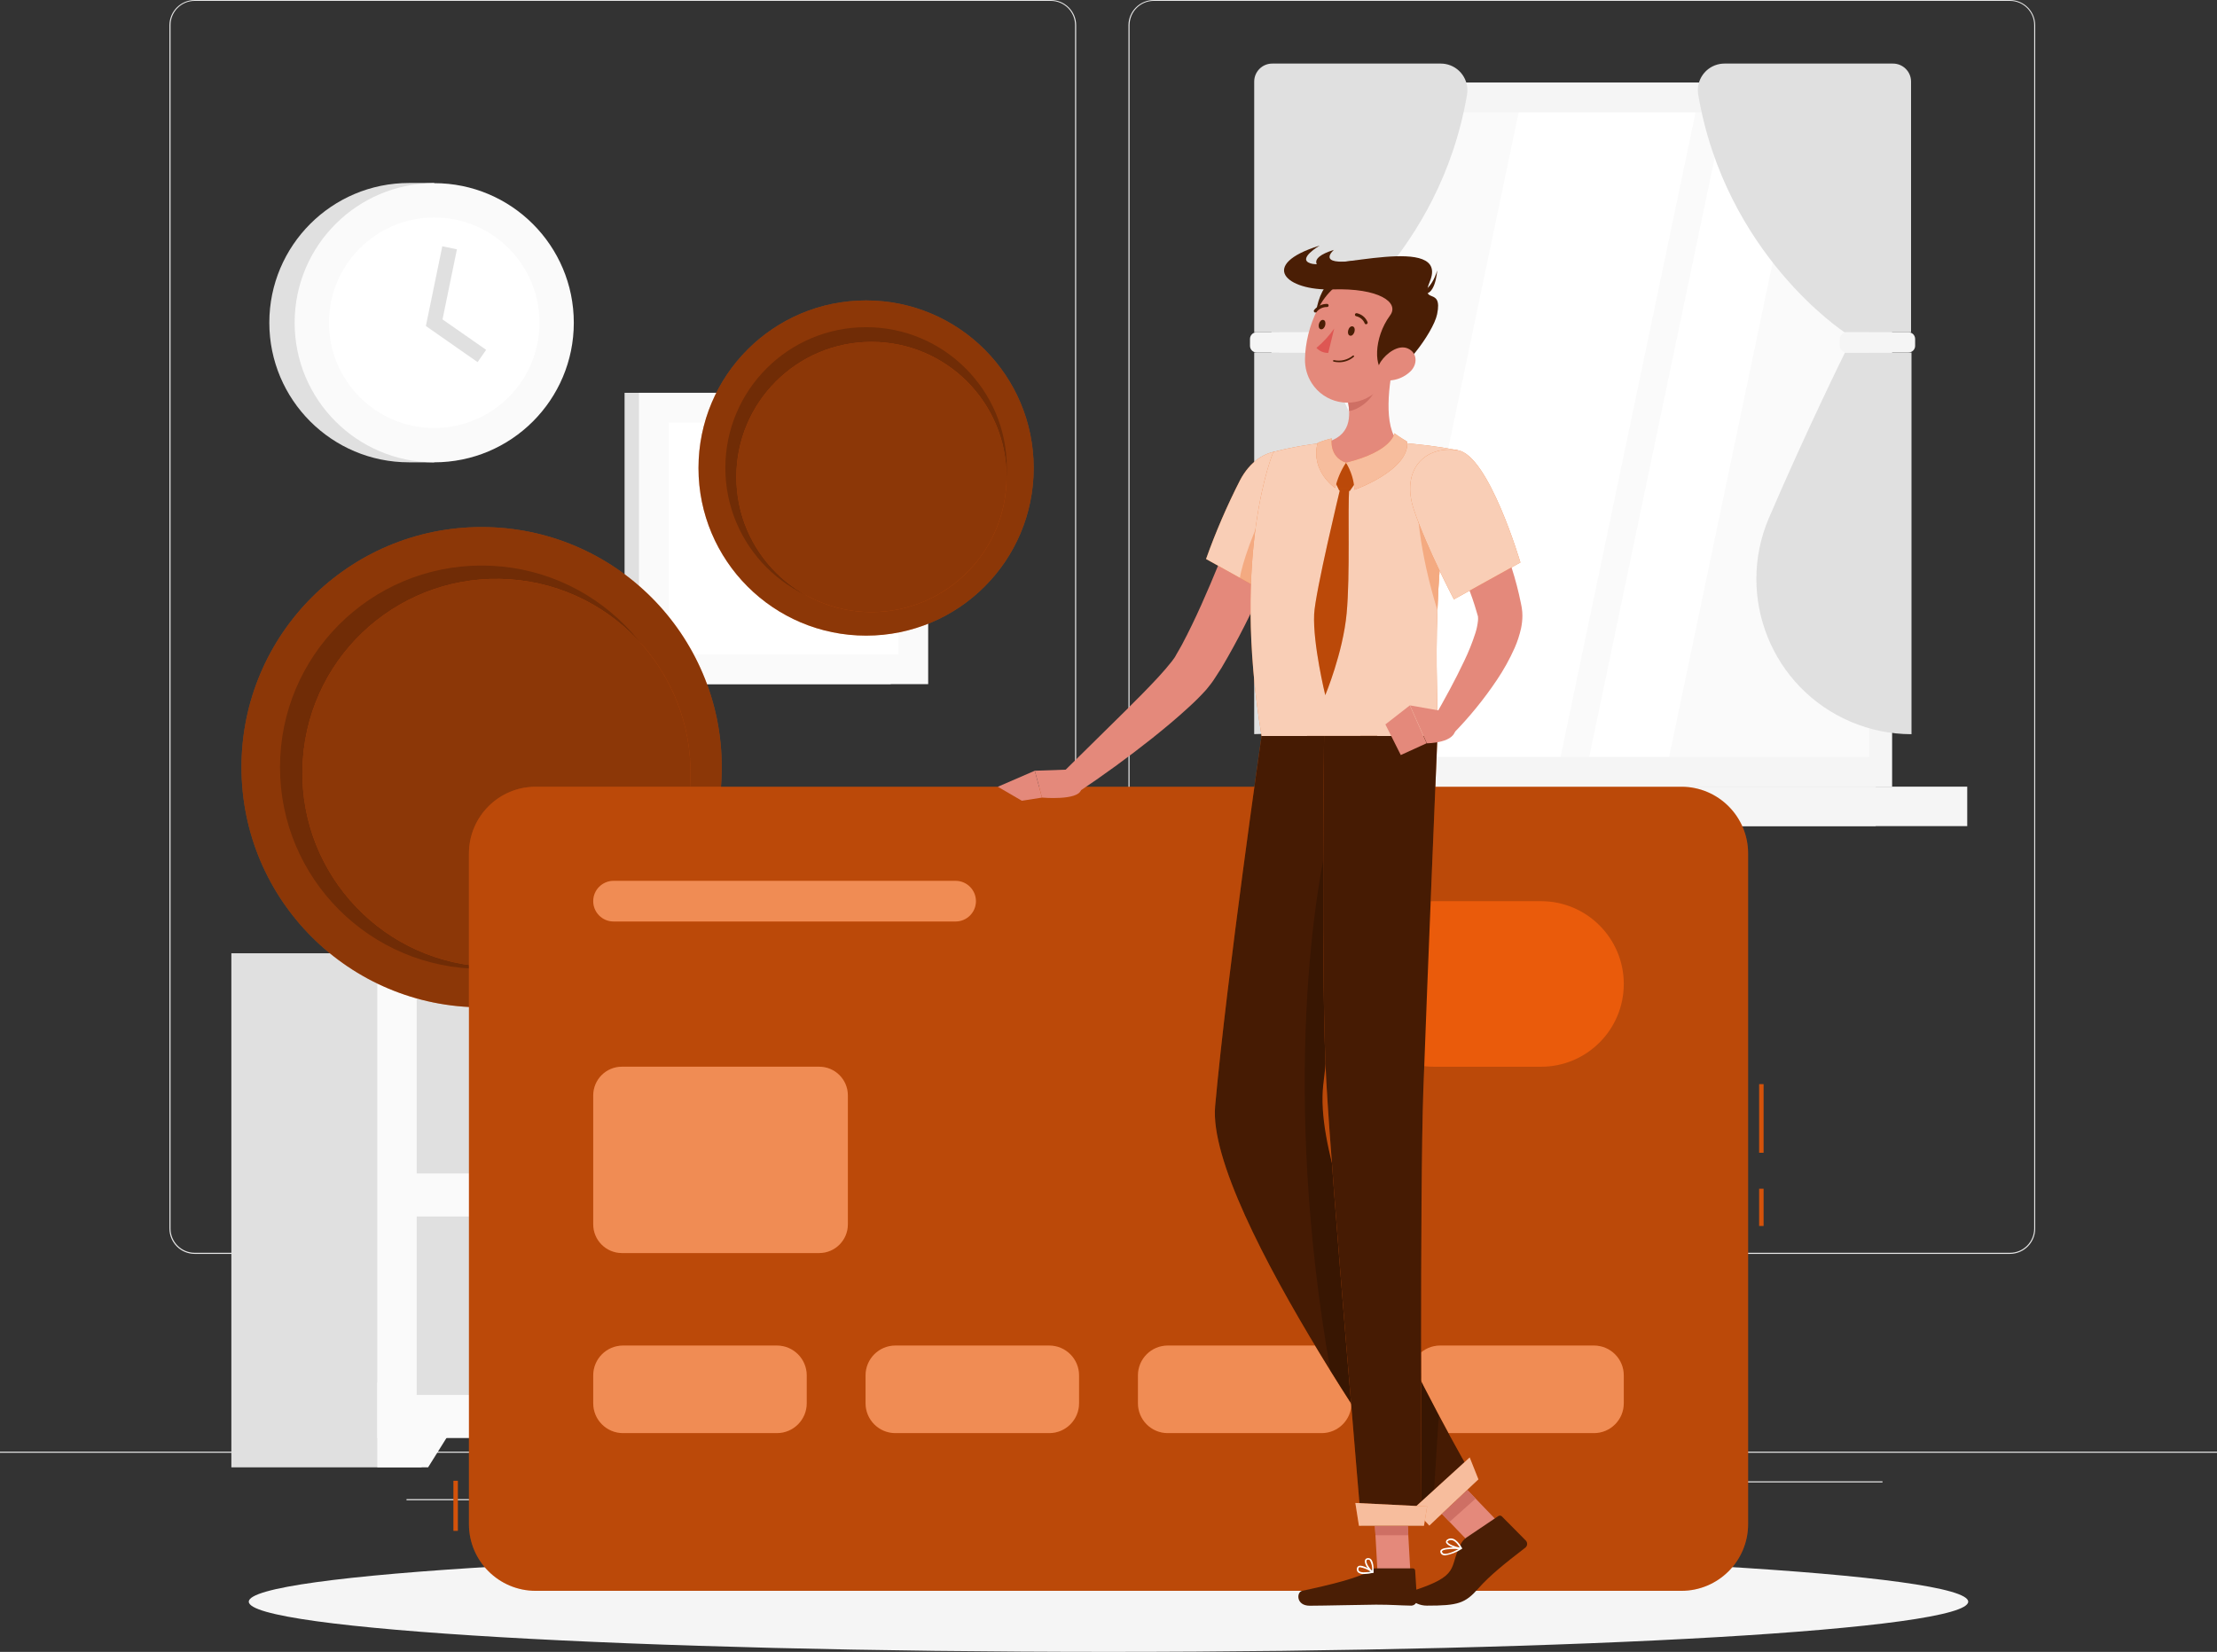
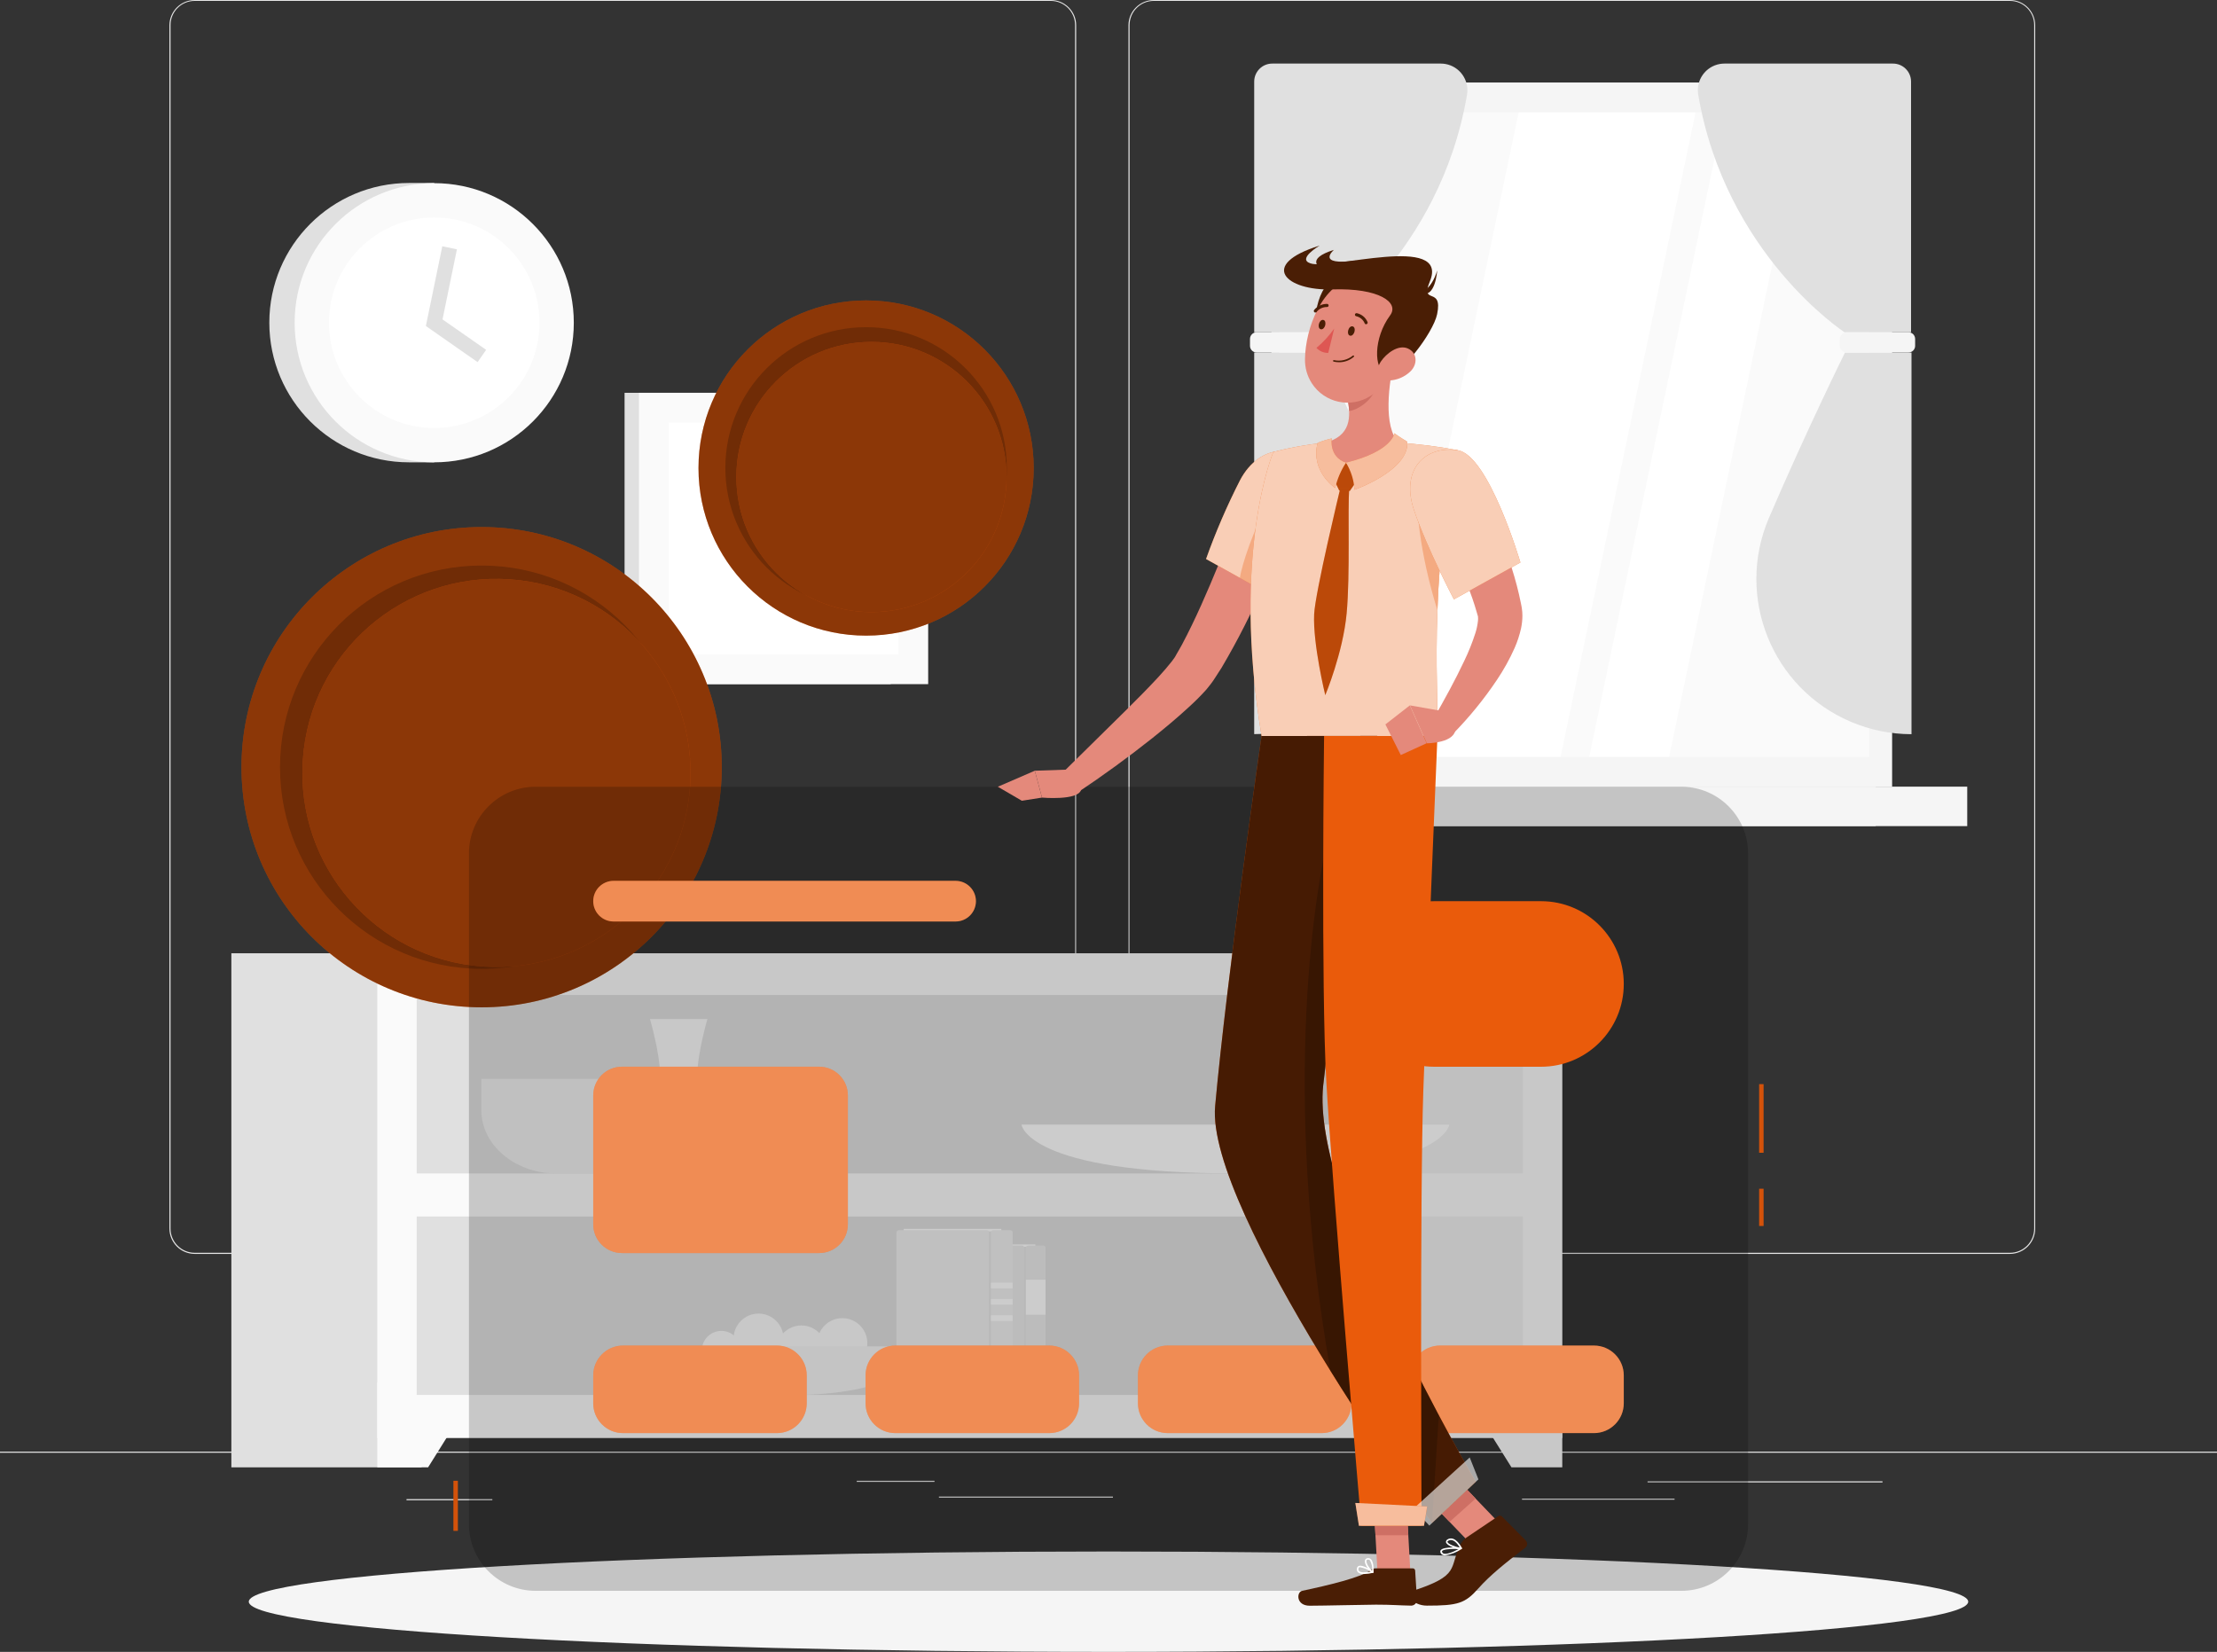
<svg xmlns="http://www.w3.org/2000/svg" width="412" height="307" viewBox="0 0 412 307" fill="none">
  <rect x="0" y="0" width="412" height="307" fill="#333333" stroke="none" />
  <g clip-path="url(#clip0_2270_7855)">
    <path d="M412 269.787H0V269.993H412V269.787Z" fill="#E6E6E6" />
    <path d="M311.192 278.514H282.847V278.72H311.192V278.514Z" fill="#E6E6E6" />
    <path d="M91.497 278.612H75.544V278.818H91.497V278.612Z" fill="#E6E6E6" />
    <path d="M206.824 278.135H174.49V278.341H206.824V278.135Z" fill="#E6E6E6" />
    <path d="M173.666 275.201H159.213V275.407H173.666V275.201Z" fill="#E6E6E6" />
    <path d="M349.838 275.3H306.174V275.506H349.838V275.3Z" fill="#E6E6E6" />
    <path d="M195.288 233.035H36.182C33.587 233.035 31.485 230.926 31.485 228.33V4.664C31.51 2.085 33.603 0.008 36.182 0H195.288C197.884 0 199.993 2.11 199.993 4.705V228.33C199.993 230.926 197.884 233.035 195.288 233.035ZM36.182 0.165C33.702 0.165 31.691 2.184 31.691 4.664V228.33C31.691 230.81 33.702 232.821 36.182 232.829H195.288C197.769 232.829 199.779 230.81 199.787 228.33V4.664C199.787 2.184 197.769 0.173 195.288 0.165H36.182Z" fill="#E6E6E6" />
    <path d="M373.527 233.035H214.413C211.817 233.035 209.716 230.926 209.708 228.33V4.664C209.733 2.085 211.834 0.008 214.413 0H373.527C376.107 0.008 378.191 2.085 378.216 4.664V228.33C378.216 230.926 376.123 233.027 373.527 233.035ZM214.413 0.165C211.933 0.165 209.922 2.184 209.914 4.664V228.33C209.914 230.81 211.933 232.821 214.413 232.829H373.527C376.008 232.829 378.018 230.81 378.026 228.33V4.664C378.026 2.184 376.008 0.173 373.527 0.165H214.413Z" fill="#E6E6E6" />
    <path d="M348.577 15.352H236.282V146.207H348.577V15.352Z" fill="#E0E0E0" />
    <path d="M351.626 15.352H237.708V146.207H351.626V15.352Z" fill="#F5F5F5" />
    <path d="M348.577 146.199H236.282V153.533H348.577V146.199Z" fill="#E0E0E0" />
    <path d="M365.584 146.199H258.341V153.533H365.584V146.199Z" fill="#F5F5F5" />
    <path d="M347.357 20.898H241.984V140.654H347.357V20.898Z" fill="#FAFAFA" />
    <path d="M257.138 140.654L282.22 20.898H315.098L290.015 140.654H257.138Z" fill="white" />
    <path d="M295.338 140.654L320.412 20.898H335.261L310.186 140.654H295.338Z" fill="white" />
    <path d="M233.076 15.162V61.753H245.436C245.436 61.753 267.577 47.307 272.628 17.585C273.081 14.89 271.269 12.344 268.574 11.883C268.302 11.841 268.038 11.816 267.767 11.816H236.455C234.601 11.8 233.093 13.292 233.076 15.146C233.076 15.146 233.076 15.154 233.076 15.162Z" fill="#E0E0E0" />
    <path d="M233.076 136.434V65.51H245.436C245.436 65.51 252.523 79.831 259.584 96.296C265.847 110.914 259.082 127.839 244.472 134.102C240.879 135.643 237.015 136.434 233.109 136.434H233.076Z" fill="#E0E0E0" />
    <path d="M245.041 61.753H233.53C232.847 61.753 232.294 62.306 232.294 62.989V64.275C232.294 64.957 232.847 65.51 233.53 65.51H245.041C245.724 65.51 246.277 64.957 246.277 64.275V62.989C246.277 62.306 245.724 61.753 245.041 61.753Z" fill="#F5F5F5" />
    <path d="M355.144 15.162V61.753H342.784C342.784 61.753 320.635 47.307 315.592 17.585C315.139 14.89 316.952 12.344 319.646 11.883C319.91 11.841 320.182 11.816 320.445 11.816H351.757C353.611 11.8 355.127 13.283 355.144 15.137C355.144 15.146 355.144 15.154 355.144 15.162Z" fill="#E0E0E0" />
    <path d="M355.226 136.45V65.526H342.866C342.866 65.526 335.78 79.84 328.71 96.312C322.472 110.972 329.295 127.905 343.945 134.143C347.505 135.659 351.328 136.442 355.193 136.45H355.226Z" fill="#E0E0E0" />
    <path d="M354.666 61.753H343.155C342.472 61.753 341.919 62.306 341.919 62.989V64.275C341.919 64.957 342.472 65.51 343.155 65.51H354.666C355.349 65.51 355.902 64.957 355.902 64.275V62.989C355.902 62.306 355.349 61.753 354.666 61.753Z" fill="#F5F5F5" />
    <path d="M165.533 73.001H116.068V127.148H165.533V73.001Z" fill="#E0E0E0" />
    <path d="M172.488 73.001H118.747V127.148H172.488V73.001Z" fill="#FAFAFA" />
    <path d="M166.943 78.546H124.284V121.61H166.943V78.546Z" fill="white" />
    <path d="M134.312 100.079C134.312 94.459 138.868 89.91 144.488 89.91H146.779C152.39 89.91 156.939 94.467 156.947 100.079C156.947 105.699 152.398 110.247 146.779 110.247H144.488C138.868 110.247 134.32 105.707 134.312 100.087V100.079Z" fill="#F5F5F5" />
    <path d="M76.006 85.922C61.668 85.922 50.05 74.303 50.05 59.965C50.05 45.627 61.668 34.008 76.006 34.008H80.694V85.922H76.006Z" fill="#E0E0E0" />
    <path d="M80.694 85.922C95.02 85.922 106.634 74.308 106.634 59.981C106.634 45.655 95.02 34.041 80.694 34.041C66.368 34.041 54.755 45.655 54.755 59.981C54.755 74.308 66.368 85.922 80.694 85.922Z" fill="#FAFAFA" />
    <path d="M80.695 79.544C91.498 79.544 100.256 70.785 100.256 59.981C100.256 49.177 91.498 40.419 80.695 40.419C69.891 40.419 61.133 49.177 61.133 59.981C61.133 70.785 69.891 79.544 80.695 79.544Z" fill="white" />
    <path d="M88.753 67.298L79.145 60.59L82.194 45.774L84.913 46.335L82.236 59.363L90.344 65.016L88.753 67.298Z" fill="#E0E0E0" />
-     <path d="M290.329 177.166H254.971V272.704H290.329V177.166Z" fill="#E0E0E0" />
    <path d="M280.886 272.704H290.329V256.883H270.989L280.886 272.704Z" fill="#FAFAFA" />
    <path d="M78.354 177.166H42.996V272.704H78.354V177.166Z" fill="#E0E0E0" />
    <path d="M290.337 177.166H70.114V267.257H290.337V177.166Z" fill="#FAFAFA" />
    <path d="M79.557 272.704H70.114V256.883H89.454L79.557 272.704Z" fill="#FAFAFA" />
    <path d="M283.011 184.912H77.439V218.071H283.011V184.912Z" fill="#F0F0F0" />
    <path d="M283.011 226.089H77.439V259.248H283.011V226.089Z" fill="#F0F0F0" />
    <path d="M252.869 184.912H77.439V218.071H252.869V184.912Z" fill="#E0E0E0" />
    <path d="M131.461 189.387H120.79C120.79 189.387 122.644 195.789 122.644 199.555C122.644 203.321 114.528 218.079 126.13 218.079C137.732 218.079 129.607 203.321 129.607 199.555C129.607 195.789 131.461 189.387 131.461 189.387Z" fill="#FAFAFA" />
    <path d="M89.453 200.511V206.337C89.453 212.797 95.699 218.079 103.329 218.079H110.21C117.84 218.079 124.086 212.797 124.086 206.337V200.511H89.453Z" fill="#F0F0F0" />
    <path d="M252.869 226.089H77.439V259.248H252.869V226.089Z" fill="#E0E0E0" />
    <path d="M192.395 231.28H175.965V258.646H192.395V231.28Z" fill="white" />
    <path d="M190.954 231.709H189.833V259.075H190.954V231.709Z" fill="#E6E6E6" />
    <path d="M193.904 231.494H191.036C190.818 231.494 190.641 231.671 190.641 231.89V258.885C190.641 259.103 190.818 259.28 191.036 259.28H193.904C194.122 259.28 194.299 259.103 194.299 258.885V231.89C194.299 231.671 194.122 231.494 193.904 231.494Z" fill="#EBEBEB" />
    <path d="M194.299 237.839H190.641V244.332H194.299V237.839Z" fill="white" />
-     <path d="M194.299 246.335H190.641V250.34H194.299V246.335Z" fill="white" />
    <path d="M189.932 231.494H175.125C174.907 231.494 174.729 231.671 174.729 231.89V258.885C174.729 259.103 174.907 259.28 175.125 259.28H189.932C190.151 259.28 190.328 259.103 190.328 258.885V231.89C190.328 231.671 190.151 231.494 189.932 231.494Z" fill="#EBEBEB" />
    <path d="M186.075 228.388H167.947V258.58H186.075V228.388Z" fill="white" />
    <path d="M184.493 228.857H183.266V259.05H184.493V228.857Z" fill="#E6E6E6" />
    <path d="M187.748 228.627H184.584C184.343 228.627 184.147 228.822 184.147 229.064V258.844C184.147 259.085 184.343 259.281 184.584 259.281H187.748C187.99 259.281 188.185 259.085 188.185 258.844V229.064C188.185 228.822 187.99 228.627 187.748 228.627Z" fill="#F0F0F0" />
    <path d="M188.185 238.392H184.147V239.438H188.185V238.392Z" fill="white" />
    <path d="M188.185 241.424H184.147V242.47H188.185V241.424Z" fill="white" />
    <path d="M188.185 244.448H184.147V245.495H188.185V244.448Z" fill="white" />
    <path d="M183.365 228.627H167.033C166.792 228.627 166.597 228.822 166.597 229.064V258.844C166.597 259.085 166.792 259.281 167.033 259.281H183.365C183.606 259.281 183.802 259.085 183.802 258.844V229.064C183.802 228.822 183.606 228.627 183.365 228.627Z" fill="#F0F0F0" />
    <path d="M145.617 248.766C145.617 251.329 143.541 253.414 140.978 253.422C138.415 253.422 136.331 251.345 136.322 248.783C136.314 246.22 138.399 244.135 140.961 244.127C143.524 244.127 145.601 246.204 145.609 248.766H145.617Z" fill="#FAFAFA" />
    <path d="M137.698 250.983C137.698 252.993 136.075 254.617 134.065 254.617C132.054 254.617 130.431 252.993 130.431 250.983C130.431 248.972 132.054 247.349 134.065 247.349C136.067 247.349 137.69 248.98 137.698 250.983Z" fill="#FAFAFA" />
    <path d="M153.569 250.982C153.569 253.545 151.484 255.63 148.922 255.63C146.359 255.63 144.274 253.545 144.274 250.982C144.274 248.42 146.359 246.335 148.922 246.335C151.484 246.335 153.561 248.42 153.569 250.982Z" fill="#FAFAFA" />
    <path d="M161.182 249.623C161.182 252.186 159.098 254.271 156.535 254.271C153.972 254.271 151.888 252.186 151.888 249.623C151.888 247.06 153.972 244.976 156.535 244.976C159.098 244.976 161.182 247.06 161.182 249.623Z" fill="#FAFAFA" />
    <path d="M121.276 250.225C121.276 250.225 121.911 259.289 146.359 259.289C170.807 259.289 171.441 250.225 171.441 250.225H121.276Z" fill="#F5F5F5" />
    <path d="M189.833 209.015C189.833 209.015 190.847 218.079 229.591 218.079C268.335 218.079 269.341 209.015 269.341 209.015H189.833Z" fill="white" />
    <path d="M206 307C294.236 307 365.765 302.823 365.765 297.672C365.765 292.52 294.236 288.344 206 288.344C117.764 288.344 46.234 292.52 46.234 297.672C46.234 302.823 117.764 307 206 307Z" fill="#F5F5F5" />
    <path d="M89.503 187.211C114.15 187.211 134.131 167.23 134.131 142.582C134.131 117.933 114.15 97.952 89.503 97.952C64.856 97.952 44.875 117.933 44.875 142.582C44.875 167.23 64.856 187.211 89.503 187.211Z" fill="#EA5B0B" />
    <path opacity="0.4" d="M89.503 187.211C114.15 187.211 134.131 167.23 134.131 142.582C134.131 117.933 114.15 97.952 89.503 97.952C64.856 97.952 44.875 117.933 44.875 142.582C44.875 167.23 64.856 187.211 89.503 187.211Z" fill="black" />
    <path opacity="0.2" d="M89.511 180.058C110.208 180.058 126.986 163.279 126.986 142.581C126.986 121.883 110.208 105.104 89.511 105.104C68.814 105.104 52.035 121.883 52.035 142.581C52.035 163.279 68.814 180.058 89.511 180.058Z" fill="black" />
    <path d="M128.239 146.163C129.628 126.292 114.646 109.057 94.776 107.668C74.906 106.278 57.671 121.26 56.282 141.131C54.892 161.003 69.874 178.238 89.744 179.627C109.615 181.017 126.849 166.035 128.239 146.163Z" fill="#EA5B0B" />
    <path opacity="0.4" d="M128.239 146.163C129.628 126.292 114.646 109.057 94.776 107.668C74.906 106.278 57.671 121.26 56.282 141.131C54.892 161.003 69.874 178.238 89.744 179.627C109.615 181.017 126.849 166.035 128.239 146.163Z" fill="black" />
    <path d="M160.952 118.132C178.154 118.132 192.099 104.187 192.099 86.984C192.099 69.781 178.154 55.836 160.952 55.836C143.75 55.836 129.805 69.781 129.805 86.984C129.805 104.187 143.75 118.132 160.952 118.132Z" fill="#EA5B0B" />
    <path opacity="0.4" d="M160.952 118.132C178.154 118.132 192.099 104.187 192.099 86.984C192.099 69.781 178.154 55.836 160.952 55.836C143.75 55.836 129.805 69.781 129.805 86.984C129.805 104.187 143.75 118.132 160.952 118.132Z" fill="black" />
    <path opacity="0.2" d="M160.952 113.114C175.396 113.114 187.105 101.404 187.105 86.959C187.105 72.514 175.396 60.805 160.952 60.805C146.507 60.805 134.798 72.514 134.798 86.959C134.798 101.404 146.507 113.114 160.952 113.114Z" fill="black" />
    <path d="M161.949 113.757C175.815 113.757 187.056 102.516 187.056 88.649C187.056 74.782 175.815 63.541 161.949 63.541C148.083 63.541 136.842 74.782 136.842 88.649C136.842 102.516 148.083 113.757 161.949 113.757Z" fill="#EA5B0B" />
    <path opacity="0.4" d="M161.949 113.757C175.815 113.757 187.056 102.516 187.056 88.649C187.056 74.782 175.815 63.541 161.949 63.541C148.083 63.541 136.842 74.782 136.842 88.649C136.842 102.516 148.083 113.757 161.949 113.757Z" fill="black" />
    <path d="M85.087 275.201H84.263V284.504H85.087V275.201Z" fill="#EA5B0B" />
    <path opacity="0.1" d="M85.087 275.201H84.263V284.504H85.087V275.201Z" fill="black" />
    <path d="M327.738 201.491H326.914V214.239H327.738V201.491Z" fill="#EA5B0B" />
    <path d="M327.738 220.931H326.914V227.844H327.738V220.931Z" fill="#EA5B0B" />
    <path opacity="0.1" d="M327.738 201.491H326.914V214.239H327.738V201.491Z" fill="black" />
    <path opacity="0.1" d="M327.738 220.931H326.914V227.844H327.738V220.931Z" fill="black" />
-     <path d="M312.461 146.216H99.548C92.699 146.216 87.147 151.768 87.147 158.617V283.252C87.147 290.101 92.699 295.653 99.548 295.653H312.461C319.31 295.653 324.862 290.101 324.862 283.252V158.617C324.862 151.768 319.31 146.216 312.461 146.216Z" fill="#EA5B0B" />
    <path opacity="0.2" d="M312.461 146.216H99.548C92.699 146.216 87.147 151.768 87.147 158.617V283.252C87.147 290.101 92.699 295.653 99.548 295.653H312.461C319.31 295.653 324.862 290.101 324.862 283.252V158.617C324.862 151.768 319.31 146.216 312.461 146.216Z" fill="black" />
    <path d="M286.382 198.254C294.877 198.254 301.766 191.356 301.758 182.861C301.758 174.373 294.869 167.484 286.382 167.484H266.523C258.028 167.484 251.139 174.381 251.147 182.877C251.147 191.365 258.036 198.254 266.523 198.254H286.382Z" fill="#EA5B0B" />
    <path d="M152.226 198.245H115.583C112.634 198.245 110.243 200.636 110.243 203.585V227.539C110.243 230.488 112.634 232.879 115.583 232.879H152.226C155.175 232.879 157.565 230.488 157.565 227.539V203.585C157.565 200.636 155.175 198.245 152.226 198.245Z" fill="#EA5B0B" />
    <path opacity="0.3" d="M152.226 198.245H115.583C112.634 198.245 110.243 200.636 110.243 203.585V227.539C110.243 230.488 112.634 232.879 115.583 232.879H152.226C155.175 232.879 157.565 230.488 157.565 227.539V203.585C157.565 200.636 155.175 198.245 152.226 198.245Z" fill="white" />
    <path d="M114.025 163.702H177.58C179.665 163.702 181.363 165.391 181.363 167.484C181.363 169.569 179.665 171.258 177.58 171.258H114.025C111.941 171.258 110.243 169.569 110.243 167.476C110.243 165.391 111.941 163.702 114.025 163.702Z" fill="#EA5B0B" />
    <path opacity="0.3" d="M114.025 163.702H177.58C179.665 163.702 181.363 165.391 181.363 167.484C181.363 169.569 179.665 171.258 177.58 171.258H114.025C111.941 171.258 110.243 169.569 110.243 167.476C110.243 165.391 111.941 163.702 114.025 163.702Z" fill="white" />
    <path d="M144.373 250.068H115.789C112.726 250.068 110.243 252.551 110.243 255.614V260.797C110.243 263.86 112.726 266.343 115.789 266.343H144.373C147.436 266.343 149.919 263.86 149.919 260.797V255.614C149.919 252.551 147.436 250.068 144.373 250.068Z" fill="#EA5B0B" />
    <path opacity="0.3" d="M144.373 250.068H115.789C112.726 250.068 110.243 252.551 110.243 255.614V260.797C110.243 263.86 112.726 266.343 115.789 266.343H144.373C147.436 266.343 149.919 263.86 149.919 260.797V255.614C149.919 252.551 147.436 250.068 144.373 250.068Z" fill="white" />
    <path d="M194.984 250.068H166.399C163.336 250.068 160.854 252.551 160.854 255.614V260.797C160.854 263.86 163.336 266.343 166.399 266.343H194.984C198.046 266.343 200.529 263.86 200.529 260.797V255.614C200.529 252.551 198.046 250.068 194.984 250.068Z" fill="#EA5B0B" />
    <path opacity="0.3" d="M194.984 250.068H166.399C163.336 250.068 160.854 252.551 160.854 255.614V260.797C160.854 263.86 163.336 266.343 166.399 266.343H194.984C198.046 266.343 200.529 263.86 200.529 260.797V255.614C200.529 252.551 198.046 250.068 194.984 250.068Z" fill="white" />
    <path d="M245.602 250.068H217.017C213.954 250.068 211.472 252.551 211.472 255.614V260.797C211.472 263.86 213.954 266.343 217.017 266.343H245.602C248.664 266.343 251.147 263.86 251.147 260.797V255.614C251.147 252.551 248.664 250.068 245.602 250.068Z" fill="#EA5B0B" />
    <path opacity="0.3" d="M245.602 250.068H217.017C213.954 250.068 211.472 252.551 211.472 255.614V260.797C211.472 263.86 213.954 266.343 217.017 266.343H245.602C248.664 266.343 251.147 263.86 251.147 260.797V255.614C251.147 252.551 248.664 250.068 245.602 250.068Z" fill="white" />
    <path d="M296.212 250.068H267.628C264.565 250.068 262.082 252.551 262.082 255.614V260.797C262.082 263.86 264.565 266.343 267.628 266.343H296.212C299.275 266.343 301.758 263.86 301.758 260.797V255.614C301.758 252.551 299.275 250.068 296.212 250.068Z" fill="#EA5B0B" />
    <path opacity="0.3" d="M296.212 250.068H267.628C264.565 250.068 262.082 252.551 262.082 255.614V260.797C262.082 263.86 264.565 266.343 267.628 266.343H296.212C299.275 266.343 301.758 263.86 301.758 260.797V255.614C301.758 252.551 299.275 250.068 296.212 250.068Z" fill="white" />
    <path d="M241.432 92.143C239.479 97.656 237.312 102.987 235.013 108.319C232.689 113.741 230.019 119.006 227.02 124.09C226.616 124.741 226.196 125.392 225.759 126.043L225.438 126.53L225.001 127.131C224.705 127.51 224.424 127.84 224.177 128.161C223.139 129.315 222.035 130.419 220.881 131.457C218.681 133.493 216.44 135.338 214.174 137.16C209.625 140.769 204.978 144.147 200.166 147.353L197.29 143.785L209.403 131.845C211.405 129.859 213.391 127.856 215.245 125.854C216.16 124.857 217.05 123.835 217.783 122.896C217.964 122.665 218.121 122.434 218.261 122.236L218.434 121.956L218.673 121.528C218.994 120.959 219.332 120.407 219.645 119.822C222.167 115.084 224.391 109.934 226.534 104.709C228.676 99.485 230.736 94.219 232.714 88.995L241.432 92.143Z" fill="#E4897B" />
    <path d="M243.747 88.17C245.618 93.642 234.626 109.735 234.626 109.735L224.128 103.893C225.916 98.874 228.034 93.971 230.456 89.225C234.131 82.27 241.696 82.163 243.747 88.17Z" fill="#EA5B0B" />
    <path opacity="0.7" d="M243.747 88.17C245.618 93.642 234.626 109.735 234.626 109.735L224.128 103.893C225.916 98.874 228.034 93.971 230.456 89.225C234.131 82.27 241.696 82.163 243.747 88.17Z" fill="white" />
    <path opacity="0.31" d="M243.903 88.855C241.547 87.726 238.836 88.674 235.977 93.189C233.117 97.705 230.687 105.245 230.423 107.396L234.633 109.728C234.633 109.728 244.777 94.862 243.903 88.855Z" fill="#EA5B0B" />
    <path d="M236.636 83.985C236.636 83.985 228.791 102.435 234.444 136.789H267.116C267.519 131.771 265.212 107.305 270.873 83.672C267.28 82.972 263.638 82.51 259.98 82.288C255.357 82.024 250.718 82.024 246.095 82.288C242.906 82.609 239.742 83.178 236.636 83.985Z" fill="#EA5B0B" />
    <path opacity="0.7" d="M236.636 83.985C236.636 83.985 228.791 102.435 234.444 136.789H267.116C267.519 131.771 265.212 107.305 270.873 83.672C267.28 82.972 263.638 82.51 259.98 82.288C255.357 82.024 250.718 82.024 246.095 82.288C242.906 82.609 239.742 83.178 236.636 83.985Z" fill="white" />
    <path d="M278.684 283.152L273.848 287.487L264.627 277.895L269.472 273.561L278.684 283.152Z" fill="#E4897B" />
    <path d="M262.098 292.175H255.992L255.201 278.026H261.307L262.098 292.175Z" fill="#E4897B" />
    <path d="M264.636 277.895L269.382 282.839L274.227 278.505L269.481 273.561L264.636 277.895Z" fill="#CE6F64" />
    <path d="M261.307 278.035H255.201L255.613 285.328H261.719L261.307 278.035Z" fill="#CE6F64" />
    <path d="M234.444 136.788C234.444 136.788 228.008 181.335 225.817 205.578C224.053 225.034 266.118 283.037 266.118 283.037L274.251 275.382C274.251 275.382 243.533 223.377 245.898 201.722C248.188 180.75 255.95 136.764 255.95 136.764L234.444 136.788Z" fill="#EA5B0B" />
    <path opacity="0.7" d="M234.444 136.788C234.444 136.788 228.008 181.335 225.817 205.578C224.053 225.034 266.118 283.037 266.118 283.037L274.251 275.382C274.251 275.382 243.533 223.377 245.898 201.722C248.188 180.75 255.95 136.764 255.95 136.764L234.444 136.788Z" fill="black" />
    <path opacity="0.2" d="M245.898 201.747C247.076 190.944 249.713 174.018 251.979 160.158C250.792 157.834 247.464 153.129 247.464 153.129C244.481 163.438 237.996 202.299 247.249 254.781C256.89 270.322 266.119 283.062 266.119 283.062L267.38 263.021C258.472 246.261 244.258 216.719 245.898 201.747Z" fill="black" />
    <path d="M246.063 136.788C246.063 136.788 245.486 183.469 246.475 200.963C247.554 220.114 252.993 283.564 252.993 283.564H264.182C264.182 283.564 263.845 221.663 264.504 202.71C265.237 182.11 267.132 136.788 267.132 136.788H246.063Z" fill="#EA5B0B" />
-     <path opacity="0.7" d="M246.063 136.788C246.063 136.788 245.486 183.469 246.475 200.963C247.554 220.114 252.993 283.564 252.993 283.564H264.182C264.182 283.564 263.845 221.663 264.504 202.71C265.237 182.11 267.132 136.788 267.132 136.788H246.063Z" fill="black" />
    <path d="M255.67 291.475H262.534C262.773 291.467 262.971 291.648 262.987 291.887L263.325 297.317C263.325 297.911 262.847 298.397 262.254 298.405C259.864 298.364 258.719 298.224 255.703 298.224C253.849 298.224 245.955 298.421 243.393 298.421C240.83 298.421 240.921 295.883 241.984 295.653C246.853 294.623 252.893 293.181 254.624 291.846C254.92 291.607 255.291 291.483 255.67 291.475Z" fill="#4A1E05" />
    <path d="M272.513 285.756L278.396 281.792C278.594 281.636 278.874 281.636 279.072 281.792L283.571 286.333C283.9 286.712 283.868 287.28 283.488 287.61C283.447 287.643 283.406 287.676 283.357 287.709C279.599 290.601 276.888 292.785 274.746 295.191C272.274 298.001 270.939 298.405 265.171 298.405C262.501 298.405 260.993 296.155 262.081 295.809C271.689 292.768 269.118 291.442 271.458 286.984C271.705 286.489 272.068 286.069 272.513 285.756Z" fill="#4A1E05" />
    <path d="M198.674 143.018L192.305 143.24L193.64 148.234C193.64 148.234 200.297 148.827 200.891 146.816L198.674 143.018Z" fill="#E4897B" />
    <path d="M185.433 146.215L189.899 148.819L193.64 148.234L192.305 143.24L185.433 146.215Z" fill="#E4897B" />
    <path opacity="0.31" d="M263.573 89.506C262.897 93.395 263.795 102.69 267.133 113.452C267.396 104.231 268.468 95.052 270.338 86.02V85.971C268.196 85.756 264.224 85.855 263.573 89.506Z" fill="#EA5B0B" />
    <path d="M259.148 66.647C258.118 71.114 256.956 79.305 259.972 82.304C259.972 82.304 258.67 86.004 250.364 86.004C241.234 86.004 246.088 82.304 246.088 82.304C251.114 81.117 251.114 77.418 250.364 73.948L259.148 66.647Z" fill="#E4897B" />
    <path d="M250.133 85.987L247.661 88.616L248.872 91.154L250.842 91.245L252.523 88.822L250.133 85.987Z" fill="#EA5B0B" />
    <path d="M255.572 69.622L250.372 73.924C250.562 74.739 250.677 75.563 250.718 76.396C252.63 76.124 255.316 74.031 255.588 72.037C255.736 71.237 255.728 70.421 255.572 69.622Z" fill="#CE6F64" />
    <path d="M248.312 51.502C245.19 52.565 242.693 60.846 246.335 63.038C249.977 65.23 254.245 49.483 248.312 51.502Z" fill="#4A1E05" />
    <path d="M261.101 61.967C259.238 67.735 258.447 71.221 254.69 73.585C251.015 75.942 246.129 74.879 243.772 71.212C242.907 69.861 242.47 68.287 242.519 66.68C242.594 61.134 245.626 52.597 252.012 51.526C256.354 50.686 260.549 53.529 261.381 57.863C261.644 59.231 261.546 60.648 261.101 61.967Z" fill="#E4897B" />
    <path d="M265.715 52.325C263.853 56.825 268.187 53.067 267.066 58.407C266.341 61.884 260.062 70.215 257.64 69.457C255.217 68.699 255.242 62.791 258.332 58.613C260.112 56.215 256.264 53.496 247.62 53.784C238.976 54.072 233.752 49.211 245.238 45.643C245.238 45.643 241.003 48.115 243.516 48.939C247.076 50.265 269.448 43.311 265.715 52.325Z" fill="#4A1E05" />
    <path d="M264.067 54.386C263.977 54.386 266.004 53.883 267.083 50.266C267.083 50.323 266.729 55.655 264.067 54.386Z" fill="#4A1E05" />
    <path d="M247.892 46.441C242.577 48.09 244.777 49.944 246.978 50.405L252.02 48.427C244.357 49.441 247.892 46.441 247.892 46.441Z" fill="#4A1E05" />
    <path d="M262.122 69.012C261.018 70.083 259.543 70.693 258.002 70.718C255.967 70.718 255.53 68.79 256.626 67.175C257.598 65.724 259.823 63.977 261.619 64.76C263.416 65.543 263.473 67.686 262.122 69.012Z" fill="#E4897B" />
    <path d="M251.715 61.645C251.591 62.123 251.237 62.469 250.891 62.386C250.545 62.304 250.421 61.867 250.545 61.389C250.668 60.911 251.023 60.565 251.369 60.656C251.715 60.747 251.838 61.167 251.715 61.645Z" fill="#4A1E05" />
    <path d="M246.276 60.45C246.153 60.928 245.798 61.274 245.452 61.192C245.106 61.109 244.983 60.681 245.106 60.203C245.23 59.725 245.576 59.379 245.93 59.461C246.285 59.544 246.375 59.972 246.276 60.45Z" fill="#4A1E05" />
    <path d="M247.942 61.068C247.002 62.403 245.898 63.606 244.646 64.653C245.206 65.271 246.005 65.609 246.837 65.584L247.942 61.068Z" fill="#DE5753" />
    <path d="M248.847 67.322C248.51 67.322 248.164 67.281 247.834 67.207C247.76 67.191 247.71 67.108 247.727 67.034C247.743 66.96 247.826 66.91 247.9 66.927C249.128 67.199 250.413 66.894 251.394 66.103C251.451 66.045 251.542 66.045 251.6 66.103C251.657 66.16 251.657 66.251 251.6 66.309C250.833 66.968 249.861 67.331 248.847 67.322Z" fill="#4A1E05" />
    <path d="M253.874 60.269C253.758 60.269 253.651 60.203 253.61 60.096C253.338 59.429 252.753 58.934 252.045 58.77C251.888 58.745 251.773 58.605 251.797 58.448C251.822 58.291 251.97 58.184 252.127 58.201C253.025 58.382 253.783 59 254.137 59.849C254.203 59.989 254.137 60.154 254.006 60.22C254.006 60.22 253.997 60.22 253.989 60.22C253.956 60.245 253.915 60.261 253.874 60.269Z" fill="#4A1E05" />
    <path d="M244.439 58.086C244.373 58.086 244.307 58.061 244.258 58.02C244.134 57.913 244.118 57.731 244.217 57.608C244.802 56.874 245.7 56.462 246.639 56.479C246.796 56.495 246.919 56.627 246.903 56.792C246.903 56.949 246.763 57.064 246.606 57.056H246.59C245.84 57.056 245.123 57.385 244.662 57.979C244.604 58.045 244.53 58.086 244.439 58.086Z" fill="#4A1E05" />
    <path d="M272.455 87.882C273.098 88.879 273.633 89.761 274.177 90.716C274.721 91.672 275.24 92.595 275.751 93.551C276.756 95.455 277.704 97.399 278.569 99.385C280.382 103.448 281.75 107.7 282.631 112.067L282.714 112.487L282.755 112.693L282.813 113.039C282.887 113.501 282.92 113.962 282.92 114.432C282.92 115.215 282.829 115.989 282.673 116.756C282.392 118.017 281.989 119.253 281.47 120.431C280.547 122.499 279.443 124.493 278.174 126.372C275.776 129.948 273.048 133.294 270.032 136.368L266.448 133.492C268.442 130.014 270.428 126.405 272.092 122.87C272.908 121.181 273.609 119.434 274.185 117.646C274.424 116.896 274.581 116.13 274.663 115.355C274.688 115.099 274.688 114.844 274.663 114.589C274.663 114.514 274.663 114.449 274.614 114.44C274.564 114.432 274.614 114.44 274.614 114.399L274.564 114.234L274.466 113.896C273.947 112.075 273.329 110.287 272.612 108.54C271.887 106.752 271.079 104.972 270.23 103.201C269.382 101.429 268.467 99.682 267.528 97.935C267.066 97.061 266.58 96.196 266.094 95.339L264.644 92.867L272.455 87.882Z" fill="#E4897B" />
    <path d="M253.511 292.53C253.099 292.571 252.687 292.455 252.358 292.208C252.168 292.002 252.102 291.706 252.176 291.434C252.209 291.252 252.341 291.096 252.514 291.03C253.264 290.733 254.986 291.92 255.184 292.052C255.233 292.085 255.258 292.142 255.242 292.2C255.233 292.258 255.192 292.299 255.134 292.315C254.599 292.447 254.055 292.513 253.511 292.53ZM252.794 291.269C252.737 291.261 252.679 291.261 252.621 291.269C252.539 291.302 252.473 291.376 252.465 291.467C252.407 291.64 252.44 291.837 252.564 291.977C252.844 292.258 253.643 292.291 254.739 292.076C254.154 291.673 253.495 291.401 252.794 291.277V291.269Z" fill="white" />
    <path d="M255.101 292.323H255.027C254.418 291.961 253.511 290.675 253.651 290.016C253.701 289.769 253.915 289.588 254.17 289.579C254.393 289.555 254.615 289.62 254.772 289.777C255.39 290.379 255.25 292.134 255.25 292.208C255.25 292.257 255.209 292.299 255.167 292.323H255.101ZM254.277 289.851H254.212C254.006 289.851 253.956 289.975 253.94 290.057C253.849 290.494 254.451 291.458 254.978 291.903C255.052 291.236 254.912 290.56 254.582 289.975C254.5 289.892 254.385 289.851 254.269 289.851H254.277Z" fill="white" />
    <path d="M268.558 289.068C268.402 289.068 268.253 289.044 268.113 288.986C267.891 288.895 267.726 288.706 267.677 288.475C267.635 288.335 267.668 288.178 267.767 288.071C268.319 287.404 271.211 287.602 271.541 287.626C271.607 287.626 271.656 287.676 271.673 287.734C271.689 287.791 271.656 287.857 271.607 287.89C270.684 288.5 269.646 288.895 268.558 289.068ZM270.305 287.865C269.292 287.865 268.229 287.964 267.99 288.253C267.965 288.302 267.965 288.352 267.99 288.401C268.014 288.549 268.113 288.665 268.253 288.722C268.715 288.912 269.753 288.599 271.063 287.898L270.305 287.865Z" fill="white" />
    <path d="M271.532 287.915C270.708 287.915 268.854 287.28 268.714 286.621C268.714 286.456 268.714 286.226 269.109 286.036C270.527 285.369 271.623 287.61 271.672 287.684C271.689 287.734 271.689 287.783 271.672 287.832C271.647 287.882 271.59 287.915 271.532 287.915ZM269.629 286.209C269.488 286.209 269.348 286.242 269.225 286.3C269.052 286.382 268.969 286.473 268.986 286.555C269.068 286.943 270.403 287.486 271.277 287.602C271.013 287.157 270.378 286.209 269.629 286.209Z" fill="white" />
    <path d="M268.079 132.158L262.031 131.095L265.154 138.14C265.154 138.14 270.7 138.14 270.453 135.24L268.079 132.158Z" fill="#E4897B" />
    <path d="M257.458 134.63L260.317 140.324L265.121 138.132L261.998 131.095L257.458 134.63Z" fill="#E4897B" />
-     <path d="M274.746 274.937L265.624 283.532L262.683 280.376L273.123 270.866L274.746 274.937Z" fill="#EA5B0B" />
    <path opacity="0.6" d="M274.746 274.937L265.624 283.532L262.683 280.376L273.123 270.866L274.746 274.937Z" fill="white" />
    <path d="M264.628 283.564H252.54L251.872 279.32L265.213 279.98L264.628 283.564Z" fill="#EA5B0B" />
    <path opacity="0.6" d="M264.628 283.564H252.54L251.872 279.32L265.213 279.98L264.628 283.564Z" fill="white" />
    <path d="M270.873 83.672C276.641 84.496 282.549 104.536 282.549 104.536L270.189 111.392C270.189 111.392 265.171 101.866 262.773 94.796C260.26 87.388 264.701 82.765 270.873 83.672Z" fill="#EA5B0B" />
    <path opacity="0.7" d="M270.873 83.672C276.641 84.496 282.549 104.536 282.549 104.536L270.189 111.392C270.189 111.392 265.171 101.866 262.773 94.796C260.26 87.388 264.701 82.765 270.873 83.672Z" fill="white" />
    <path opacity="0.2" d="M250.133 85.987L247.661 88.616L248.872 91.154L250.842 91.245L252.523 88.822L250.133 85.987Z" fill="black" />
    <path d="M249.087 90.7C249.087 90.7 244.398 110.123 244.217 114.16C243.961 119.714 246.285 129.199 246.285 129.199C246.285 129.199 249.581 121.313 250.257 113.987C250.932 106.662 250.43 94.812 250.735 90.7H249.087Z" fill="#EA5B0B" />
    <path opacity="0.2" d="M249.087 90.7C249.087 90.7 244.398 110.123 244.217 114.16C243.961 119.714 246.285 129.199 246.285 129.199C246.285 129.199 249.581 121.313 250.257 113.987C250.932 106.662 250.43 94.812 250.735 90.7H249.087Z" fill="black" />
    <path d="M250.133 85.987C251.072 87.503 251.616 89.242 251.715 91.022C251.715 91.022 261.998 87.396 261.512 82.081C261.512 82.081 260.054 81.216 259.131 80.516C259.131 80.516 258.785 83.861 250.133 85.987Z" fill="#EA5B0B" />
    <path opacity="0.6" d="M250.133 85.987C251.072 87.503 251.616 89.242 251.715 91.022C251.715 91.022 261.998 87.396 261.512 82.081C261.512 82.081 260.054 81.216 259.131 80.516C259.131 80.516 258.785 83.861 250.133 85.987Z" fill="white" />
    <path d="M250.133 85.987C249.185 87.429 248.509 89.019 248.122 90.7C248.122 90.7 243.466 87.553 244.867 82.303C245.724 81.957 246.598 81.686 247.496 81.48C247.496 81.48 246.886 84.874 250.133 85.987Z" fill="#EA5B0B" />
    <path opacity="0.6" d="M250.133 85.987C249.185 87.429 248.509 89.019 248.122 90.7C248.122 90.7 243.466 87.553 244.867 82.303C245.724 81.957 246.598 81.686 247.496 81.48C247.496 81.48 246.886 84.874 250.133 85.987Z" fill="white" />
  </g>
  <defs>
    <clipPath id="clip0_2270_7855">
      <rect width="412" height="307" fill="white" />
    </clipPath>
  </defs>
</svg>